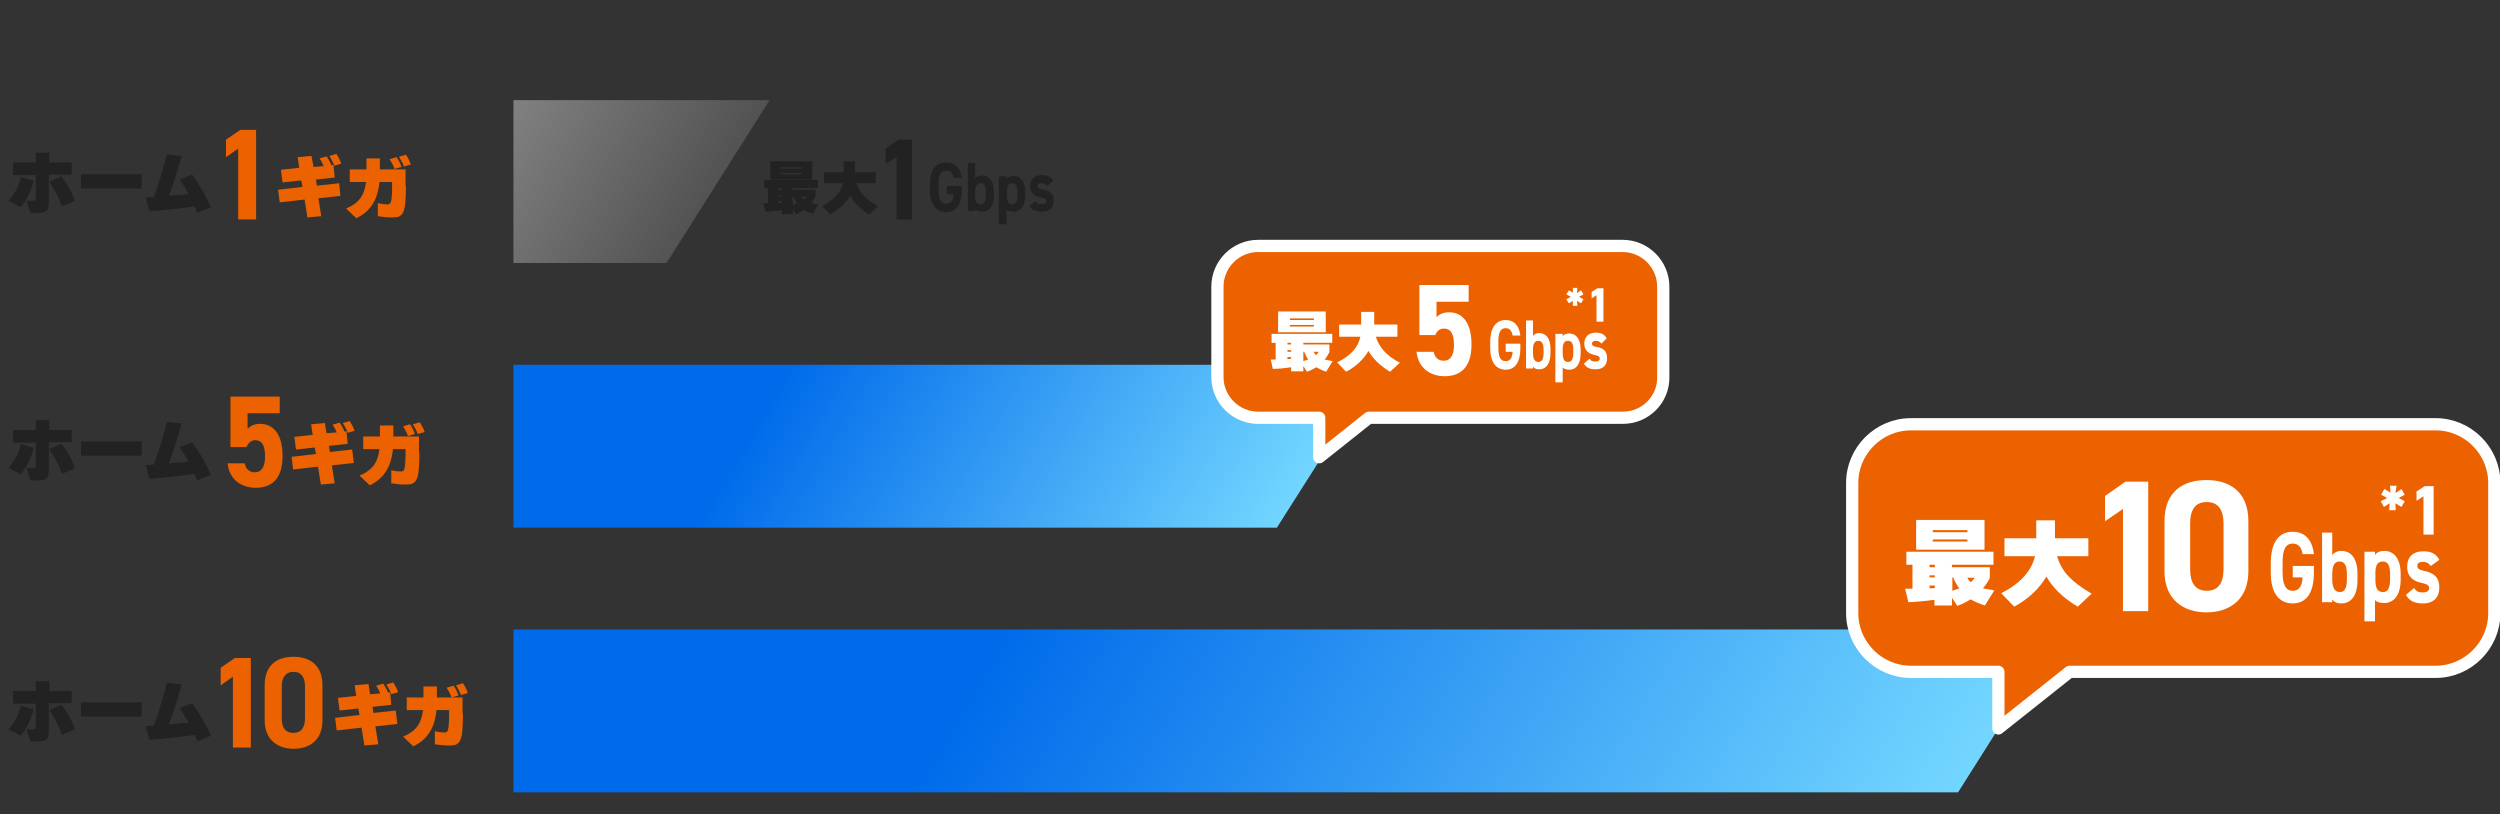
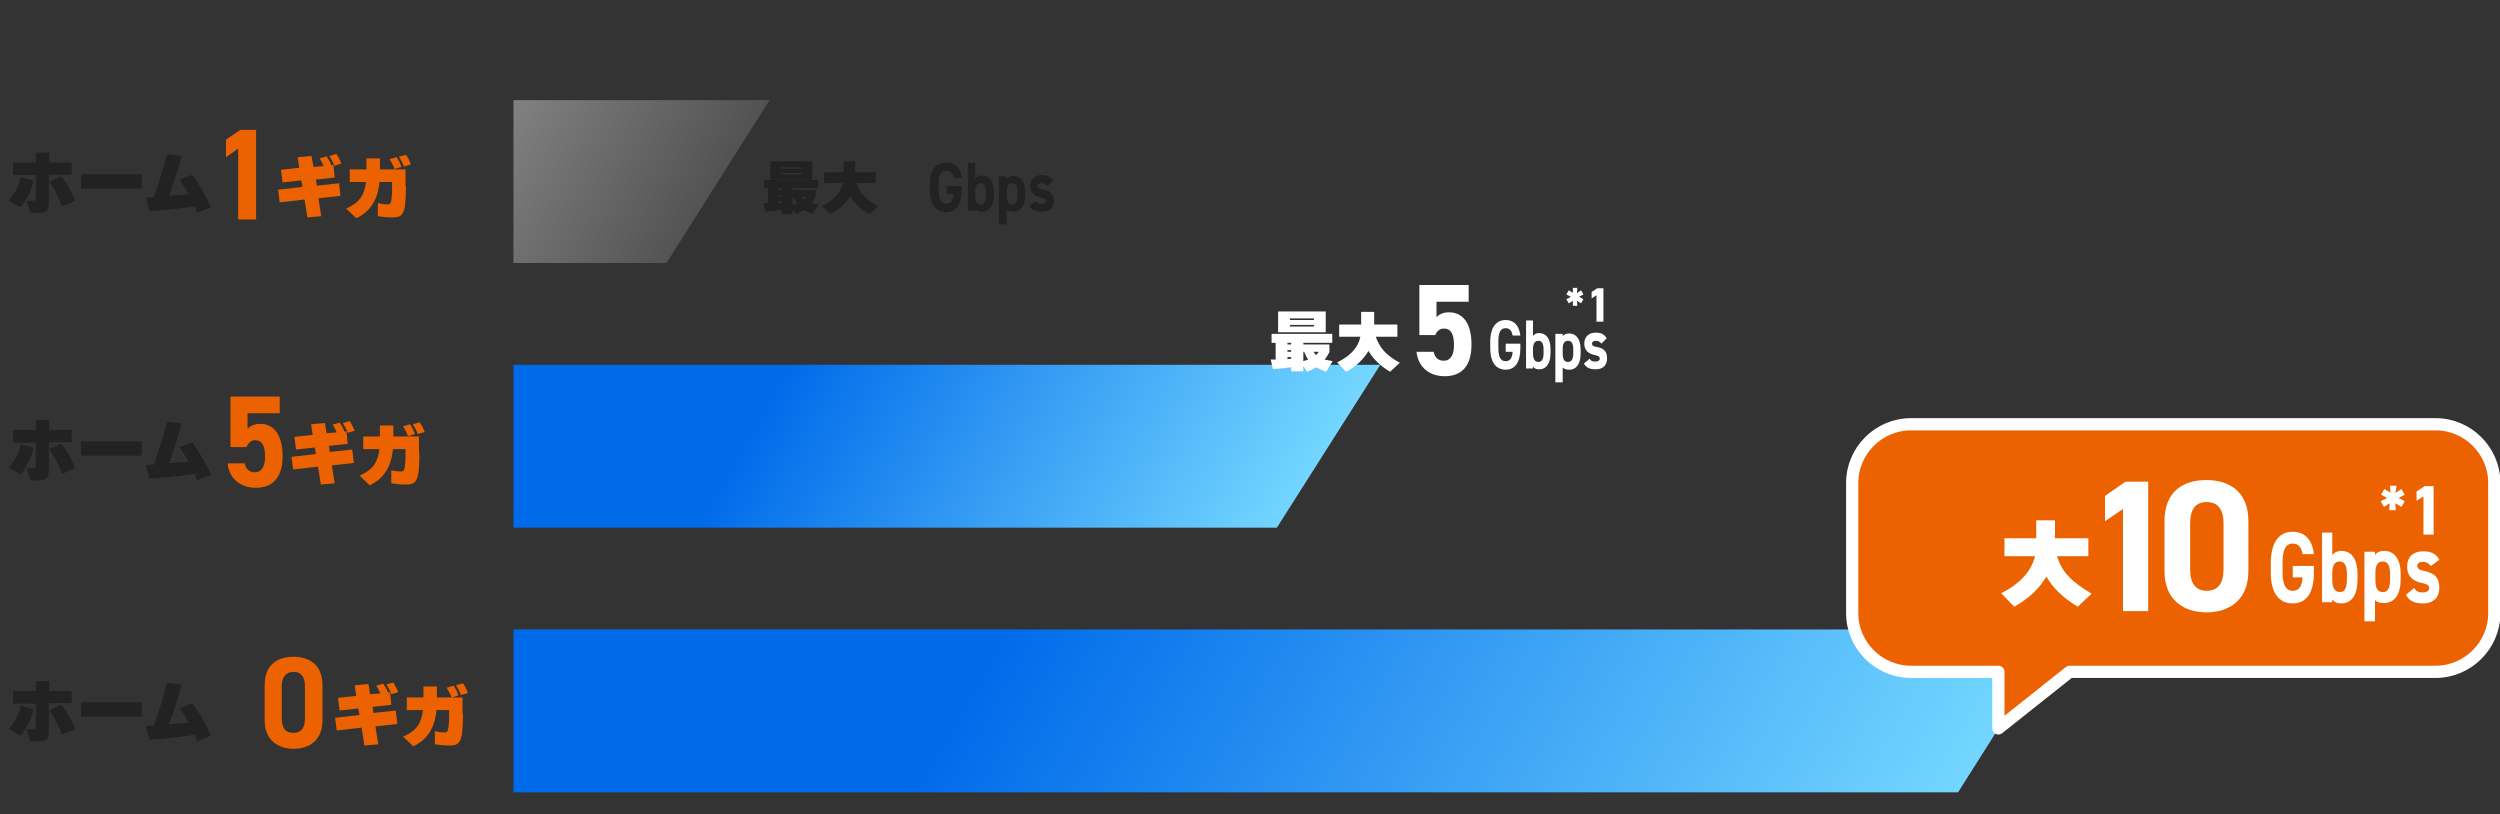
<svg xmlns="http://www.w3.org/2000/svg" version="1.1" id="レイヤー_1" x="0px" y="0px" width="614px" height="200px" viewBox="0 0 614 200" style="enable-background:new 0 0 614 200;" xml:space="preserve">
  <rect x="0" y="0" width="614" height="200" fill="#333333" stroke="none" />
  <style type="text/css">
	.st0{fill:none;}
	.st1{fill:#222222;}
	.st2{fill:#EC6201;}
	.st3{fill:url(#SVGID_1_);}
	.st4{fill:url(#SVGID_00000036933777698406154030000011305880633406840995_);}
	.st5{fill:url(#SVGID_00000076585889412198189690000008234267776416575388_);}
	.st6{fill:#EC6201;stroke:#FFFFFF;stroke-width:3;stroke-linecap:round;stroke-linejoin:round;stroke-miterlimit:10;}
	.st7{fill:#FFFFFF;}
</style>
  <rect class="st0" width="614" height="200" />
  <g>
    <rect class="st0" width="614" height="200" />
    <g>
      <g>
        <path class="st1" d="M8.3,110c-0.7,2.6-1.8,4.8-3.2,6.5l-3-1.6c1.6-1.8,2.6-3.7,3-5.8L8.3,110z M17.5,108.6h-5.5v6.8     c0,1-0.2,1.7-0.6,2.1c-0.4,0.3-1,0.5-2.1,0.5H7.5l-1-3h1.7c0.4,0,0.6-0.2,0.6-0.6v-5.7H3.2v-3.1h5.6v-2.4h3.3v2.4h5.5V108.6z      M18.4,115l-3.2,1.4c-0.7-2.2-1.8-4.2-3.1-6.1l3-1.3C16.6,110.9,17.7,112.9,18.4,115z" />
        <path class="st1" d="M34.8,111.9H19.9v-3.5h14.9V111.9z" />
        <path class="st1" d="M47.8,116.4c-3.6,0.5-7.3,0.9-11.1,1.2l-0.9-3.4l2-0.1c1.5-4.2,2.5-7.7,3.2-10.5l3.6,0.4     c-0.7,2.9-1.8,6.1-3.1,9.8c2-0.2,3.6-0.3,4.8-0.4c-0.6-1.2-1.4-2.4-2.2-3.6l3.1-1.2c1.7,2.4,3.3,5,4.6,8l-3.4,1.4     C48.3,117.6,48.1,117.1,47.8,116.4z" />
        <path class="st2" d="M60.5,109.8h-3.9V97.4h12.1v4.1h-7.9v3.8c0.6-0.6,1.5-1.2,3.1-1.2c3.3,0,5.5,2.6,5.5,7.9     c0,5.2-2.3,7.8-6.6,7.8c-3.6,0-6.5-2.1-6.9-6h4.2c0.3,1.4,1.1,2.2,2.5,2.2c1.5,0,2.5-1.2,2.5-3.8c0-2.7-0.7-4.1-2.5-4.1     C61.6,108.2,61,108.8,60.5,109.8z" />
        <path class="st2" d="M86.9,113.7l-5.4,0.6l0.7,4.4l-3.4,0.3l-0.7-4.4l-6.1,0.7l-0.4-3.1l6-0.7l-0.3-1.6l-4.6,0.5l-0.4-3.1     l4.5-0.5l-0.4-2.6l3.4-0.3l0.4,2.5l2.5-0.2c-0.3-0.7-0.6-1.3-1-1.9l1.7-0.5c0.5,0.7,0.9,1.4,1.2,2.2l0.5-0.1l0.3,3.1l-4.6,0.5     l0.2,1.5l5.5-0.6L86.9,113.7z M87.1,105.8l-1.7,0.5c-0.3-0.9-0.8-1.7-1.2-2.4l1.7-0.5C86.4,104.2,86.8,105,87.1,105.8z" />
        <path class="st2" d="M103,111.2c0,2.4-0.1,4.1-0.3,5.3c-0.2,1.1-0.6,1.8-1.1,2.1c-0.4,0.3-1,0.4-2,0.4c-1.2,0-2.3-0.1-3.5-0.3     v-3.2c0.9,0.2,1.7,0.3,2.4,0.3c0.4,0,0.7-0.2,0.8-0.6c0.2-0.6,0.3-1.9,0.3-3.9v-1h-3.1c-0.4,4.4-2.3,7.3-5.7,8.9l-2.5-2.4     c1.7-0.7,2.9-1.6,3.7-2.8c0.6-0.9,1-2.2,1.2-3.7h-4v-3.1h4.1v-2.7h3.3v2.7h6.3V111.2z M101.9,106.6l-1.7,0.5     c-0.3-0.9-0.8-1.7-1.2-2.4l1.7-0.5C101.2,104.9,101.6,105.7,101.9,106.6z M104.3,106.1l-1.7,0.5c-0.3-0.9-0.8-1.7-1.2-2.4     l1.7-0.5C103.5,104.4,104,105.2,104.3,106.1z" />
      </g>
      <g>
        <path class="st1" d="M8.3,174.2c-0.7,2.6-1.8,4.8-3.2,6.5l-3-1.6c1.6-1.8,2.6-3.7,3-5.8L8.3,174.2z M17.5,172.7h-5.5v6.8     c0,1-0.2,1.7-0.6,2.1c-0.4,0.3-1,0.5-2.1,0.5H7.5l-1-3h1.7c0.4,0,0.6-0.2,0.6-0.6v-5.7H3.2v-3.1h5.6v-2.4h3.3v2.4h5.5V172.7z      M18.4,179.1l-3.2,1.4c-0.7-2.2-1.8-4.2-3.1-6.1l3-1.3C16.6,175.1,17.7,177,18.4,179.1z" />
        <path class="st1" d="M34.8,176H19.9v-3.5h14.9V176z" />
        <path class="st1" d="M47.8,180.5c-3.6,0.5-7.3,0.9-11.1,1.2l-0.9-3.4l2-0.1c1.5-4.2,2.5-7.7,3.2-10.5l3.6,0.4     c-0.7,2.9-1.8,6.1-3.1,9.8c2-0.2,3.6-0.3,4.8-0.4c-0.6-1.2-1.4-2.4-2.2-3.6l3.1-1.2c1.7,2.4,3.3,5,4.6,8l-3.4,1.4     C48.3,181.7,48.1,181.2,47.8,180.5z" />
-         <path class="st2" d="M61.5,183.6h-4.3v-17.4l-3,2.1V164l3.5-2.4h3.9V183.6z" />
        <path class="st2" d="M79.2,176.9c0,5-3.3,7-7.1,7c-3.8,0-7.1-2.1-7.1-7v-8.6c0-5.2,3.3-7,7.1-7c3.8,0,7.1,1.9,7.1,7V176.9z      M72.1,165c-1.9,0-2.9,1.3-2.9,3.6v7.8c0,2.4,0.9,3.6,2.9,3.6c1.9,0,2.8-1.3,2.8-3.6v-7.8C74.9,166.3,74,165,72.1,165z" />
        <path class="st2" d="M97.6,177.8l-5.4,0.6l0.7,4.4l-3.4,0.3l-0.7-4.4l-6.1,0.7l-0.4-3.1l6-0.7l-0.3-1.6l-4.6,0.5l-0.4-3.1     l4.5-0.5l-0.4-2.6l3.4-0.3l0.4,2.5l2.5-0.2c-0.3-0.7-0.6-1.3-1-1.9l1.7-0.5c0.5,0.7,0.9,1.4,1.2,2.2l0.5-0.1l0.3,3.1l-4.6,0.5     l0.2,1.5l5.5-0.6L97.6,177.8z M97.8,170l-1.7,0.5c-0.3-0.9-0.8-1.7-1.2-2.4l1.7-0.5C97,168.3,97.5,169.1,97.8,170z" />
        <path class="st2" d="M113.7,175.3c0,2.4-0.1,4.1-0.3,5.3c-0.2,1.1-0.6,1.8-1.1,2.1c-0.4,0.3-1,0.4-2,0.4c-1.2,0-2.3-0.1-3.5-0.3     v-3.2c0.9,0.2,1.7,0.3,2.4,0.3c0.4,0,0.7-0.2,0.8-0.6c0.2-0.6,0.3-1.9,0.3-3.9v-1h-3.1c-0.4,4.4-2.3,7.3-5.7,8.9l-2.5-2.4     c1.7-0.7,2.9-1.6,3.7-2.8c0.6-0.9,1-2.2,1.2-3.7h-4v-3.1h4.1v-2.7h3.3v2.7h6.3V175.3z M112.6,170.8l-1.7,0.5     c-0.3-0.9-0.8-1.7-1.2-2.4l1.7-0.5C111.9,169.1,112.3,169.9,112.6,170.8z M114.9,170.2l-1.7,0.5c-0.3-0.9-0.8-1.7-1.2-2.4     l1.7-0.5C114.2,168.5,114.6,169.3,114.9,170.2z" />
      </g>
      <g>
        <path class="st1" d="M8.3,44.4c-0.7,2.6-1.8,4.8-3.2,6.5l-3-1.6c1.6-1.8,2.6-3.7,3-5.8L8.3,44.4z M17.5,42.9h-5.5v6.8     c0,1-0.2,1.7-0.6,2.1c-0.4,0.3-1,0.5-2.1,0.5H7.5l-1-3h1.7c0.4,0,0.6-0.2,0.6-0.6v-5.7H3.2v-3.1h5.6v-2.4h3.3v2.4h5.5V42.9z      M18.4,49.3l-3.2,1.4c-0.7-2.2-1.8-4.2-3.1-6.1l3-1.3C16.6,45.3,17.7,47.3,18.4,49.3z" />
        <path class="st1" d="M34.8,46.3H19.9v-3.5h14.9V46.3z" />
        <path class="st1" d="M47.8,50.7c-3.6,0.5-7.3,0.9-11.1,1.2l-0.9-3.4l2-0.1c1.5-4.2,2.5-7.7,3.2-10.5l3.6,0.4     c-0.7,2.9-1.8,6.1-3.1,9.8c2-0.2,3.6-0.3,4.8-0.4c-0.6-1.2-1.4-2.4-2.2-3.6l3.1-1.2c1.7,2.4,3.3,5,4.6,8l-3.4,1.4     C48.3,51.9,48.1,51.4,47.8,50.7z" />
        <path class="st2" d="M62.8,53.9h-4.3V36.5l-3,2.1v-4.3l3.5-2.4h3.9V53.9z" />
        <path class="st2" d="M83.6,48.1l-5.4,0.6l0.7,4.4l-3.4,0.3L74.8,49l-6.1,0.7l-0.4-3.1l6-0.7l-0.3-1.6l-4.6,0.5l-0.4-3.1l4.5-0.5     l-0.4-2.6l3.4-0.3L77,41l2.5-0.2c-0.3-0.7-0.6-1.3-1-1.9l1.7-0.5c0.5,0.7,0.9,1.4,1.2,2.2l0.5-0.1l0.3,3.1l-4.6,0.5l0.2,1.5     l5.5-0.6L83.6,48.1z M83.8,40.2l-1.7,0.5c-0.3-0.9-0.8-1.7-1.2-2.4l1.7-0.5C83.1,38.5,83.5,39.3,83.8,40.2z" />
        <path class="st2" d="M99.7,45.6c0,2.4-0.1,4.1-0.3,5.3c-0.2,1.1-0.6,1.8-1.1,2.1c-0.4,0.3-1,0.4-2,0.4c-1.2,0-2.3-0.1-3.5-0.3     v-3.2c0.9,0.2,1.7,0.3,2.4,0.3c0.4,0,0.7-0.2,0.8-0.6c0.2-0.6,0.3-1.9,0.3-3.9v-1h-3.1c-0.4,4.4-2.3,7.3-5.7,8.9l-2.5-2.4     c1.7-0.7,2.9-1.6,3.7-2.8c0.6-0.9,1-2.2,1.2-3.7h-4v-3.1H90v-2.7h3.3v2.7h6.3V45.6z M98.6,41l-1.7,0.5c-0.3-0.9-0.8-1.7-1.2-2.4     l1.7-0.5C97.9,39.3,98.3,40.1,98.6,41z M100.9,40.4l-1.7,0.5c-0.3-0.9-0.8-1.7-1.2-2.4l1.7-0.5C100.2,38.7,100.6,39.5,100.9,40.4     z" />
      </g>
    </g>
    <g>
      <linearGradient id="SVGID_1_" gradientUnits="userSpaceOnUse" x1="164.924" y1="87.335" x2="450.042" y2="251.948">
        <stop offset="0.318" style="stop-color:#006BEA" />
        <stop offset="1" style="stop-color:#74D7FF" />
      </linearGradient>
      <polygon class="st3" points="480.9,194.6 126.1,194.6 126.1,154.6 506.2,154.6   " />
      <linearGradient id="SVGID_00000085939996281561693790000004627736332055667878_" gradientUnits="userSpaceOnUse" x1="125.274" y1="26.01" x2="172.495" y2="53.273">
        <stop offset="1.639344e-02" style="stop-color:#808080" />
        <stop offset="1" style="stop-color:#808080;stop-opacity:0.4" />
      </linearGradient>
      <polygon style="fill:url(#SVGID_00000085939996281561693790000004627736332055667878_);" points="163.7,64.6 126.1,64.6     126.1,24.6 189,24.6   " />
      <linearGradient id="SVGID_00000064339542536973582970000007264746196346544045_" gradientUnits="userSpaceOnUse" x1="144.022" y1="58.538" x2="303.728" y2="150.744">
        <stop offset="0.318" style="stop-color:#006BEA" />
        <stop offset="1" style="stop-color:#74D7FF" />
      </linearGradient>
      <polygon style="fill:url(#SVGID_00000064339542536973582970000007264746196346544045_);" points="313.6,129.6 126.1,129.6     126.1,89.6 339,89.6   " />
      <g>
        <path class="st1" d="M192,51.6c-1.3,0.2-2.6,0.3-4,0.4l-0.5-2.1c0.3,0,0.7,0,1.1,0v-3.7h-0.9v-2h13.2v2h-6.3v0.4h5.7v1.7     c-0.3,0.6-0.7,1.1-1,1.6c0.4,0.1,1,0.2,1.7,0.3l-1.4,2.3c-0.8-0.3-1.5-0.6-2.1-0.9c-0.6,0.4-1.3,0.7-2,1l-0.8-1.2v1.2H192V51.6z      M199.5,44.1h-10.3v-4.5h10.3V44.1z M192,46.7v-0.4h-0.8v0.4H192z M192,48.2v-0.3h-0.8v0.3H192z M191.2,49.9c0.1,0,0.4,0,0.8-0.1     v-0.4h-0.8V49.9z M196.9,41.4v-0.3h-5.2v0.3H196.9z M196.9,42.8v-0.3h-5.2v0.3H196.9z M194.7,48.3v2c0.4-0.1,0.7-0.2,1-0.4     c-0.3-0.5-0.6-1-0.9-1.6H194.7z M197.4,49c0.2-0.2,0.4-0.4,0.6-0.7h-1.1C197.1,48.6,197.2,48.8,197.4,49z" />
        <path class="st1" d="M208.8,48.1c-1,1.8-2.7,3.3-4.9,4.5l-2-2c2.9-1.5,4.6-3.3,5.1-5.6h-4.6v-2.7h4.8v-2.7h2.8v2.7h5.1V45h-4.7     c0.3,1.2,0.9,2.2,1.8,3.1c0.8,0.9,2,1.7,3.4,2.6l-2.1,2C211.3,51.3,209.8,49.8,208.8,48.1z" />
-         <path class="st1" d="M224,53.9h-3.8V38.5l-2.7,1.8v-3.8l3.1-2.2h3.4V53.9z" />
        <path class="st1" d="M236.2,45.7v1.1c0,3.6-1.5,5.3-3.8,5.3c-2.3,0-4-1.6-4-5.3v-1.5c0-3.8,1.6-5.4,4-5.4c2.2,0,3.5,1.4,3.8,3.8     h-2c-0.2-1.1-0.7-1.8-1.8-1.8c-1.2,0-1.9,0.9-1.9,3.2v1.7c0,2.3,0.6,3.2,1.9,3.2c1.2,0,1.7-0.8,1.8-2.3h-1.7v-2H236.2z" />
        <path class="st1" d="M239.5,43.8c0.4-0.5,1-0.7,1.6-0.7c1.8,0,3,1.3,3,3.9v1c0,2.4-1,4-3,4c-0.7,0-1.3-0.2-1.6-0.7v0.5h-1.8V40     h1.8V43.8z M242.1,48v-0.9c0-1.4-0.4-2.1-1.3-2.1c-0.9,0-1.3,0.8-1.3,2.1V48c0,1.2,0.3,2.2,1.3,2.2     C241.8,50.2,242.1,49.3,242.1,48z" />
        <path class="st1" d="M251.8,48.1c0,2.2-1,3.9-2.9,3.9c-0.8,0-1.3-0.2-1.7-0.5v3.6h-1.9V43.3h1.9v0.6c0.4-0.5,0.9-0.7,1.7-0.7     c1.7,0,2.9,1.4,2.9,3.9V48.1z M249.9,48v-0.9c0-1.4-0.4-2.1-1.3-2.1c-0.9,0-1.3,0.7-1.3,1.9V48c0,1.2,0.3,2.2,1.3,2.2     C249.6,50.2,249.9,49.3,249.9,48z" />
        <path class="st1" d="M257.2,45.7c-0.3-0.4-0.7-0.7-1.5-0.7c-0.5,0-0.9,0.2-0.9,0.7c0,0.5,0.4,0.7,1.2,0.8     c1.8,0.3,2.8,1.1,2.8,2.8c0,1.7-1,2.7-2.9,2.7c-1.5,0-2.5-0.4-3.1-1.4l1.5-1.2c0.3,0.5,0.7,0.7,1.6,0.7c0.7,0,1.1-0.3,1.1-0.7     c0-0.5-0.3-0.7-1.3-0.9c-1.6-0.3-2.7-1.1-2.7-2.8c0-1.6,1-2.7,2.9-2.7c1.2,0,2.2,0.3,2.8,1.4L257.2,45.7z" />
      </g>
    </g>
    <g>
      <g>
-         <path class="st6" d="M398.6,102.6h-62.4l-12.2,9.7v-9.7H309c-5.5,0-10-4.5-10-10V70.4c0-5.5,4.5-10,10-10h89.5     c5.5,0,10,4.5,10,10v22.2C408.6,98.1,404.1,102.6,398.6,102.6z" />
        <g>
          <g>
            <path class="st7" d="M373.4,84.4v1.1c0,3.6-1.4,5.3-3.6,5.3c-2.2,0-3.8-1.6-3.8-5.3V84c0-3.8,1.6-5.4,3.8-5.4       c2.1,0,3.3,1.4,3.6,3.8h-1.9c-0.2-1.1-0.7-1.8-1.7-1.8c-1.2,0-1.8,0.9-1.8,3.2v1.7c0,2.3,0.6,3.2,1.8,3.2       c1.1,0,1.6-0.8,1.7-2.3h-1.7v-2H373.4z" />
            <path class="st7" d="M376.5,82.5c0.4-0.5,0.9-0.7,1.5-0.7c1.7,0,2.8,1.3,2.8,3.9v1c0,2.4-0.9,4-2.8,4c-0.7,0-1.2-0.2-1.5-0.7       v0.5h-1.7V78.7h1.7V82.5z M379.1,86.7v-0.9c0-1.4-0.4-2.1-1.3-2.1s-1.3,0.8-1.3,2.1v0.9c0,1.2,0.3,2.2,1.3,2.2       C378.8,88.9,379.1,88,379.1,86.7z" />
            <path class="st7" d="M388.2,86.9c0,2.2-0.9,3.9-2.8,3.9c-0.7,0-1.2-0.2-1.6-0.5v3.6h-1.8V82h1.8v0.6c0.3-0.5,0.9-0.7,1.6-0.7       c1.7,0,2.8,1.4,2.8,3.9V86.9z M386.4,86.7v-0.9c0-1.4-0.4-2.1-1.3-2.1c-0.9,0-1.3,0.7-1.3,1.9v1.1c0,1.2,0.2,2.2,1.3,2.2       C386.1,88.9,386.4,88,386.4,86.7z" />
            <path class="st7" d="M393.3,84.4c-0.3-0.4-0.6-0.7-1.4-0.7c-0.5,0-0.9,0.2-0.9,0.7c0,0.5,0.4,0.7,1.1,0.8       c1.8,0.3,2.6,1.1,2.6,2.8c0,1.7-1,2.7-2.8,2.7c-1.5,0-2.3-0.4-2.9-1.4l1.4-1.2c0.3,0.5,0.6,0.7,1.5,0.7c0.6,0,1-0.3,1-0.7       c0-0.5-0.3-0.7-1.2-0.9c-1.5-0.3-2.6-1.1-2.6-2.8c0-1.6,1-2.7,2.8-2.7c1.2,0,2.1,0.3,2.7,1.4L393.3,84.4z" />
          </g>
        </g>
        <g>
          <g>
            <path class="st7" d="M317.1,90.2c-1.5,0.2-3,0.4-4.5,0.4l-0.5-2.3c0.3,0,0.8,0,1.2,0v-4.1h-1V82h14.9v2.2h-7.1v0.4h6.4v1.9       c-0.4,0.7-0.7,1.3-1.2,1.8c0.4,0.1,1.1,0.2,2,0.4l-1.6,2.6c-0.9-0.3-1.7-0.7-2.4-1.1c-0.7,0.4-1.4,0.8-2.3,1.1l-0.9-1.4v1.3h-3       V90.2z M325.6,81.6h-11.7v-5.1h11.7V81.6z M317.1,84.6v-0.4h-0.9v0.4H317.1z M317.1,86.3V86h-0.9v0.4H317.1z M316.2,88.2       c0.1,0,0.4,0,0.9-0.1v-0.4h-0.9V88.2z M322.7,78.6v-0.4h-5.9v0.4H322.7z M322.7,80.2v-0.4h-5.9v0.4H322.7z M320.1,86.4v2.3       c0.4-0.1,0.8-0.3,1.2-0.4c-0.4-0.5-0.7-1.2-1-1.9H320.1z M323.2,87.2c0.3-0.2,0.5-0.5,0.7-0.8h-1.3       C322.8,86.7,323,87,323.2,87.2z" />
            <path class="st7" d="M336.1,86.2c-1.2,2-3,3.8-5.5,5.1l-2.2-2.3c3.3-1.6,5.2-3.7,5.7-6.3h-5.2v-3h5.4v-3.1h3.2v3.1h5.7v3h-5.3       c0.4,1.3,1.1,2.5,2,3.5c0.9,1,2.2,2,3.9,2.9l-2.4,2.2C338.9,89.8,337.2,88.1,336.1,86.2z" />
          </g>
        </g>
        <g>
          <path class="st7" d="M352.5,82.3h-3.9V70h12.1v4.1h-7.9v3.8c0.6-0.6,1.5-1.2,3.1-1.2c3.3,0,5.5,2.6,5.5,7.9      c0,5.2-2.3,7.8-6.6,7.8c-3.6,0-6.5-2.1-6.9-6h4.2c0.3,1.4,1.1,2.2,2.5,2.2c1.5,0,2.5-1.2,2.5-3.8c0-2.7-0.7-4.1-2.5-4.1      C353.6,80.7,352.9,81.3,352.5,82.3z" />
        </g>
      </g>
      <g>
        <g>
          <path class="st7" d="M387.3,72l1-0.7l0.6,1l-1.1,0.6l1.1,0.6l-0.6,1l-1-0.6l0.1,1.2h-1.1l0-1.2l-1,0.6l-0.6-1l1.1-0.6l-1.1-0.6      l0.6-1l1,0.6l0-1.2h1.1L387.3,72z" />
          <path class="st7" d="M393.8,79h-1.7v-6.5l-1.2,0.8v-1.6l1.4-0.9h1.5V79z" />
        </g>
      </g>
    </g>
    <g>
      <g>
        <path class="st6" d="M598.2,165h-89.9l-17.5,13.9V165h-21.5c-7.9,0-14.4-6.5-14.4-14.4v-32c0-7.9,6.5-14.4,14.4-14.4h128.9     c7.9,0,14.4,6.5,14.4,14.4v32C612.6,158.5,606.1,165,598.2,165z" />
      </g>
      <g>
        <g>
          <g>
            <g>
              <path class="st7" d="M568.3,139v1.6c0,5.2-2,7.6-5.2,7.6c-3.2,0-5.4-2.3-5.4-7.6v-2.2c0-5.5,2.2-7.8,5.4-7.8        c3,0,4.8,2,5.2,5.5h-2.8c-0.2-1.6-1-2.6-2.4-2.6c-1.7,0-2.5,1.4-2.5,4.6v2.4c0,3.3,0.9,4.6,2.5,4.6c1.6,0,2.3-1.2,2.4-3.3        h-2.4V139H568.3z" />
              <path class="st7" d="M572.8,136.3c0.6-0.7,1.3-1,2.2-1c2.5,0,4,1.9,4,5.7v1.5c0,3.4-1.3,5.7-4,5.7c-1,0-1.7-0.3-2.2-1v0.7        h-2.5v-17.1h2.5V136.3z M576.4,142.3v-1.3c0-2-0.5-3.1-1.8-3.1s-1.8,1.1-1.8,3.1v1.3c0,1.8,0.5,3.1,1.8,3.1        C576,145.5,576.4,144.1,576.4,142.3z" />
-               <path class="st7" d="M589.6,142.5c0,3.2-1.4,5.6-4,5.6c-1.1,0-1.8-0.2-2.3-0.7v5.2h-2.6v-17.1h2.6v0.8c0.5-0.7,1.2-1,2.3-1        c2.4,0,4,2,4,5.6V142.5z M587,142.3v-1.3c0-2-0.5-3.1-1.8-3.1c-1.3,0-1.8,1-1.8,2.8v1.6c0,1.8,0.3,3.1,1.8,3.1        C586.6,145.5,587,144.1,587,142.3z" />
+               <path class="st7" d="M589.6,142.5c0,3.2-1.4,5.6-4,5.6c-1.1,0-1.8-0.2-2.3-0.7v5.2h-2.6v-17.1h2.6v0.8c0.5-0.7,1.2-1,2.3-1        c2.4,0,4,2,4,5.6z M587,142.3v-1.3c0-2-0.5-3.1-1.8-3.1c-1.3,0-1.8,1-1.8,2.8v1.6c0,1.8,0.3,3.1,1.8,3.1        C586.6,145.5,587,144.1,587,142.3z" />
              <path class="st7" d="M597,139c-0.5-0.6-0.9-1-2-1c-0.7,0-1.3,0.2-1.3,1c0,0.7,0.6,1,1.6,1.2c2.5,0.5,3.8,1.6,3.8,4.1        c0,2.4-1.4,3.9-4,3.9c-2.1,0-3.4-0.6-4.2-2.1l2-1.7c0.4,0.7,0.9,1.1,2.2,1.1c0.9,0,1.5-0.4,1.5-1c0-0.8-0.5-1-1.7-1.3        c-2.1-0.4-3.7-1.5-3.7-4c0-2.4,1.4-3.8,4-3.8c1.7,0,3.1,0.5,3.9,2.1L597,139z" />
            </g>
          </g>
          <g>
            <g>
-               <path class="st7" d="M475.2,147.3c-2.1,0.3-4.3,0.5-6.5,0.6l-0.8-3.3c0.5,0,1.1,0,1.8,0v-5.9h-1.5v-3.2h21.4v3.2h-10.2v0.6        h9.3v2.7c-0.5,1-1.1,1.8-1.7,2.5c0.6,0.1,1.6,0.3,2.8,0.5l-2.3,3.7c-1.3-0.4-2.5-0.9-3.5-1.5c-1,0.6-2.1,1.2-3.3,1.6l-1.3-2        v1.9h-4.3V147.3z M487.4,135h-16.8v-7.3h16.8V135z M475.2,139.3v-0.6h-1.3v0.6H475.2z M475.2,141.8v-0.5h-1.3v0.5H475.2z         M473.9,144.5c0.2,0,0.6,0,1.3-0.1v-0.6h-1.3V144.5z M483.2,130.7v-0.5h-8.5v0.5H483.2z M483.2,133v-0.5h-8.5v0.5H483.2z         M479.5,141.9v3.2c0.6-0.2,1.2-0.4,1.7-0.6c-0.6-0.8-1.1-1.7-1.5-2.7H479.5z M484,143c0.4-0.3,0.7-0.7,1-1.1h-1.8        C483.4,142.4,483.7,142.7,484,143z" />
              <path class="st7" d="M502.6,141.6c-1.7,2.9-4.3,5.4-7.9,7.4l-3.2-3.3c4.7-2.4,7.4-5.4,8.3-9.1h-7.5v-4.4h7.8v-4.4h4.6v4.4h8.2        v4.4h-7.7c0.6,1.9,1.5,3.6,2.9,5c1.3,1.4,3.2,2.8,5.6,4.2l-3.4,3.2C506.6,146.8,504.1,144.3,502.6,141.6z" />
            </g>
          </g>
          <g>
            <path class="st7" d="M527.6,150.1h-6.2V125l-4.4,3v-6.2l5-3.5h5.6V150.1z" />
            <path class="st7" d="M552.2,140.3c0,7.1-4.8,10.1-10.3,10.1c-5.5,0-10.3-3-10.3-10.1V128c0-7.5,4.8-10.1,10.3-10.1       c5.5,0,10.3,2.7,10.3,10.1V140.3z M542,123.3c-2.8,0-4.1,1.8-4.1,5.3v11.2c0,3.4,1.3,5.3,4.1,5.3c2.7,0,4.1-1.8,4.1-5.3v-11.2       C546.1,125.1,544.7,123.3,542,123.3z" />
          </g>
        </g>
        <g>
          <g>
            <path class="st7" d="M588.3,121.1l1.5-1l0.8,1.4l-1.5,0.8l1.5,0.8l-0.8,1.4l-1.5-0.9l0.1,1.7h-1.6l0.1-1.7l-1.4,0.9l-0.8-1.4       l1.6-0.8l-1.5-0.8l0.8-1.4l1.5,0.9l-0.1-1.7h1.6L588.3,121.1z" />
            <path class="st7" d="M597.6,131.3h-2.4v-9.4l-1.7,1.1v-2.3l2-1.3h2.2V131.3z" />
          </g>
        </g>
      </g>
    </g>
  </g>
</svg>